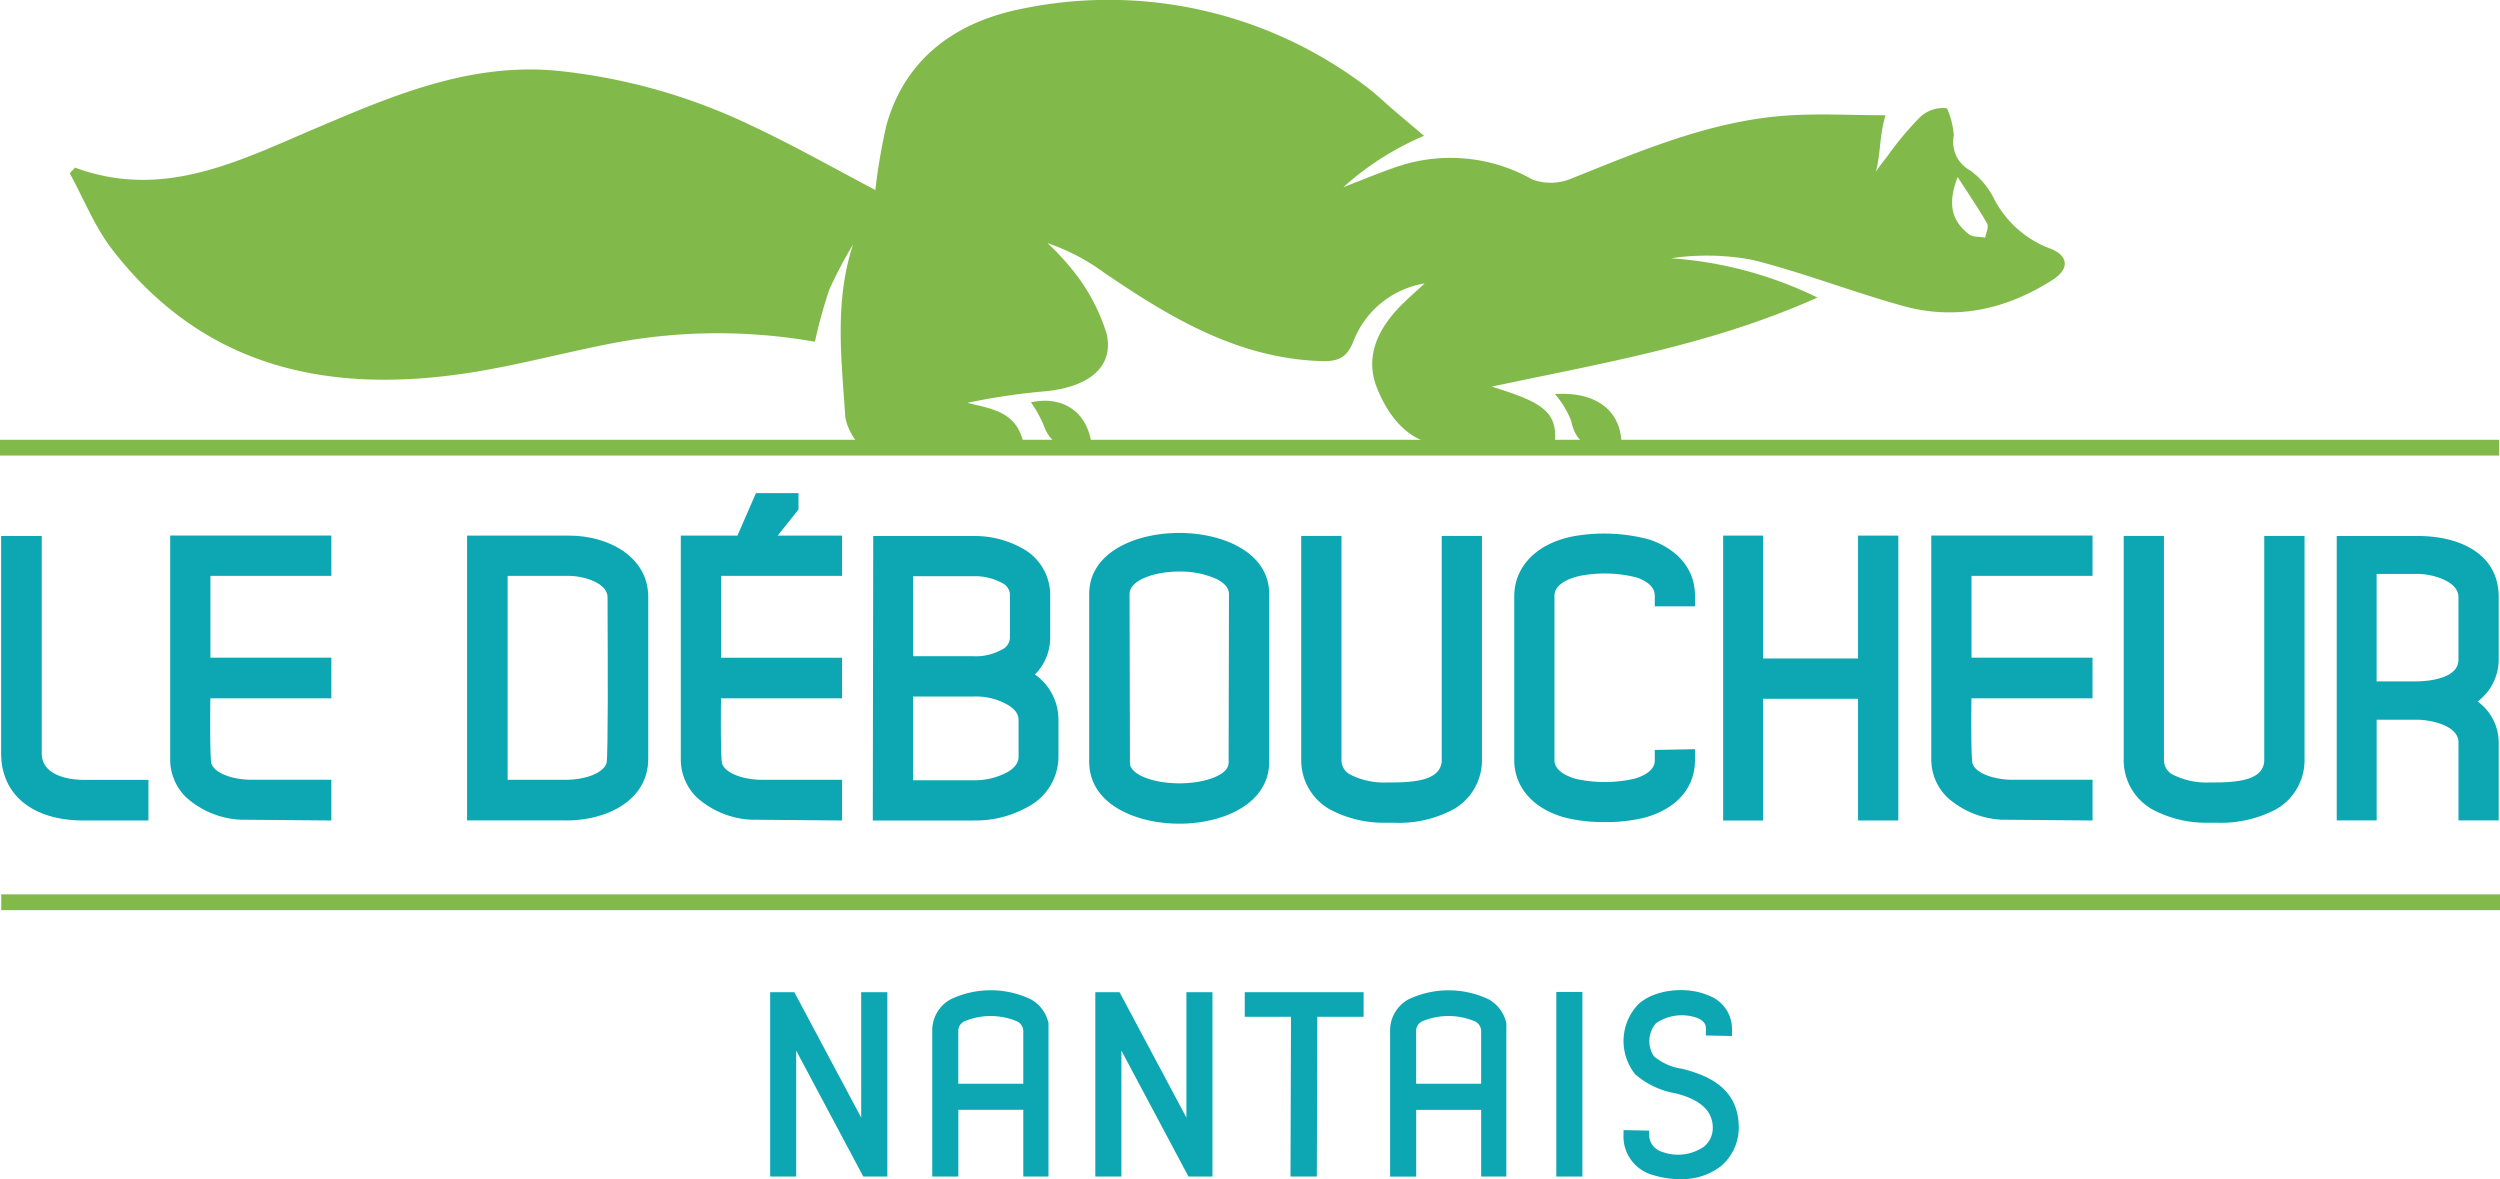
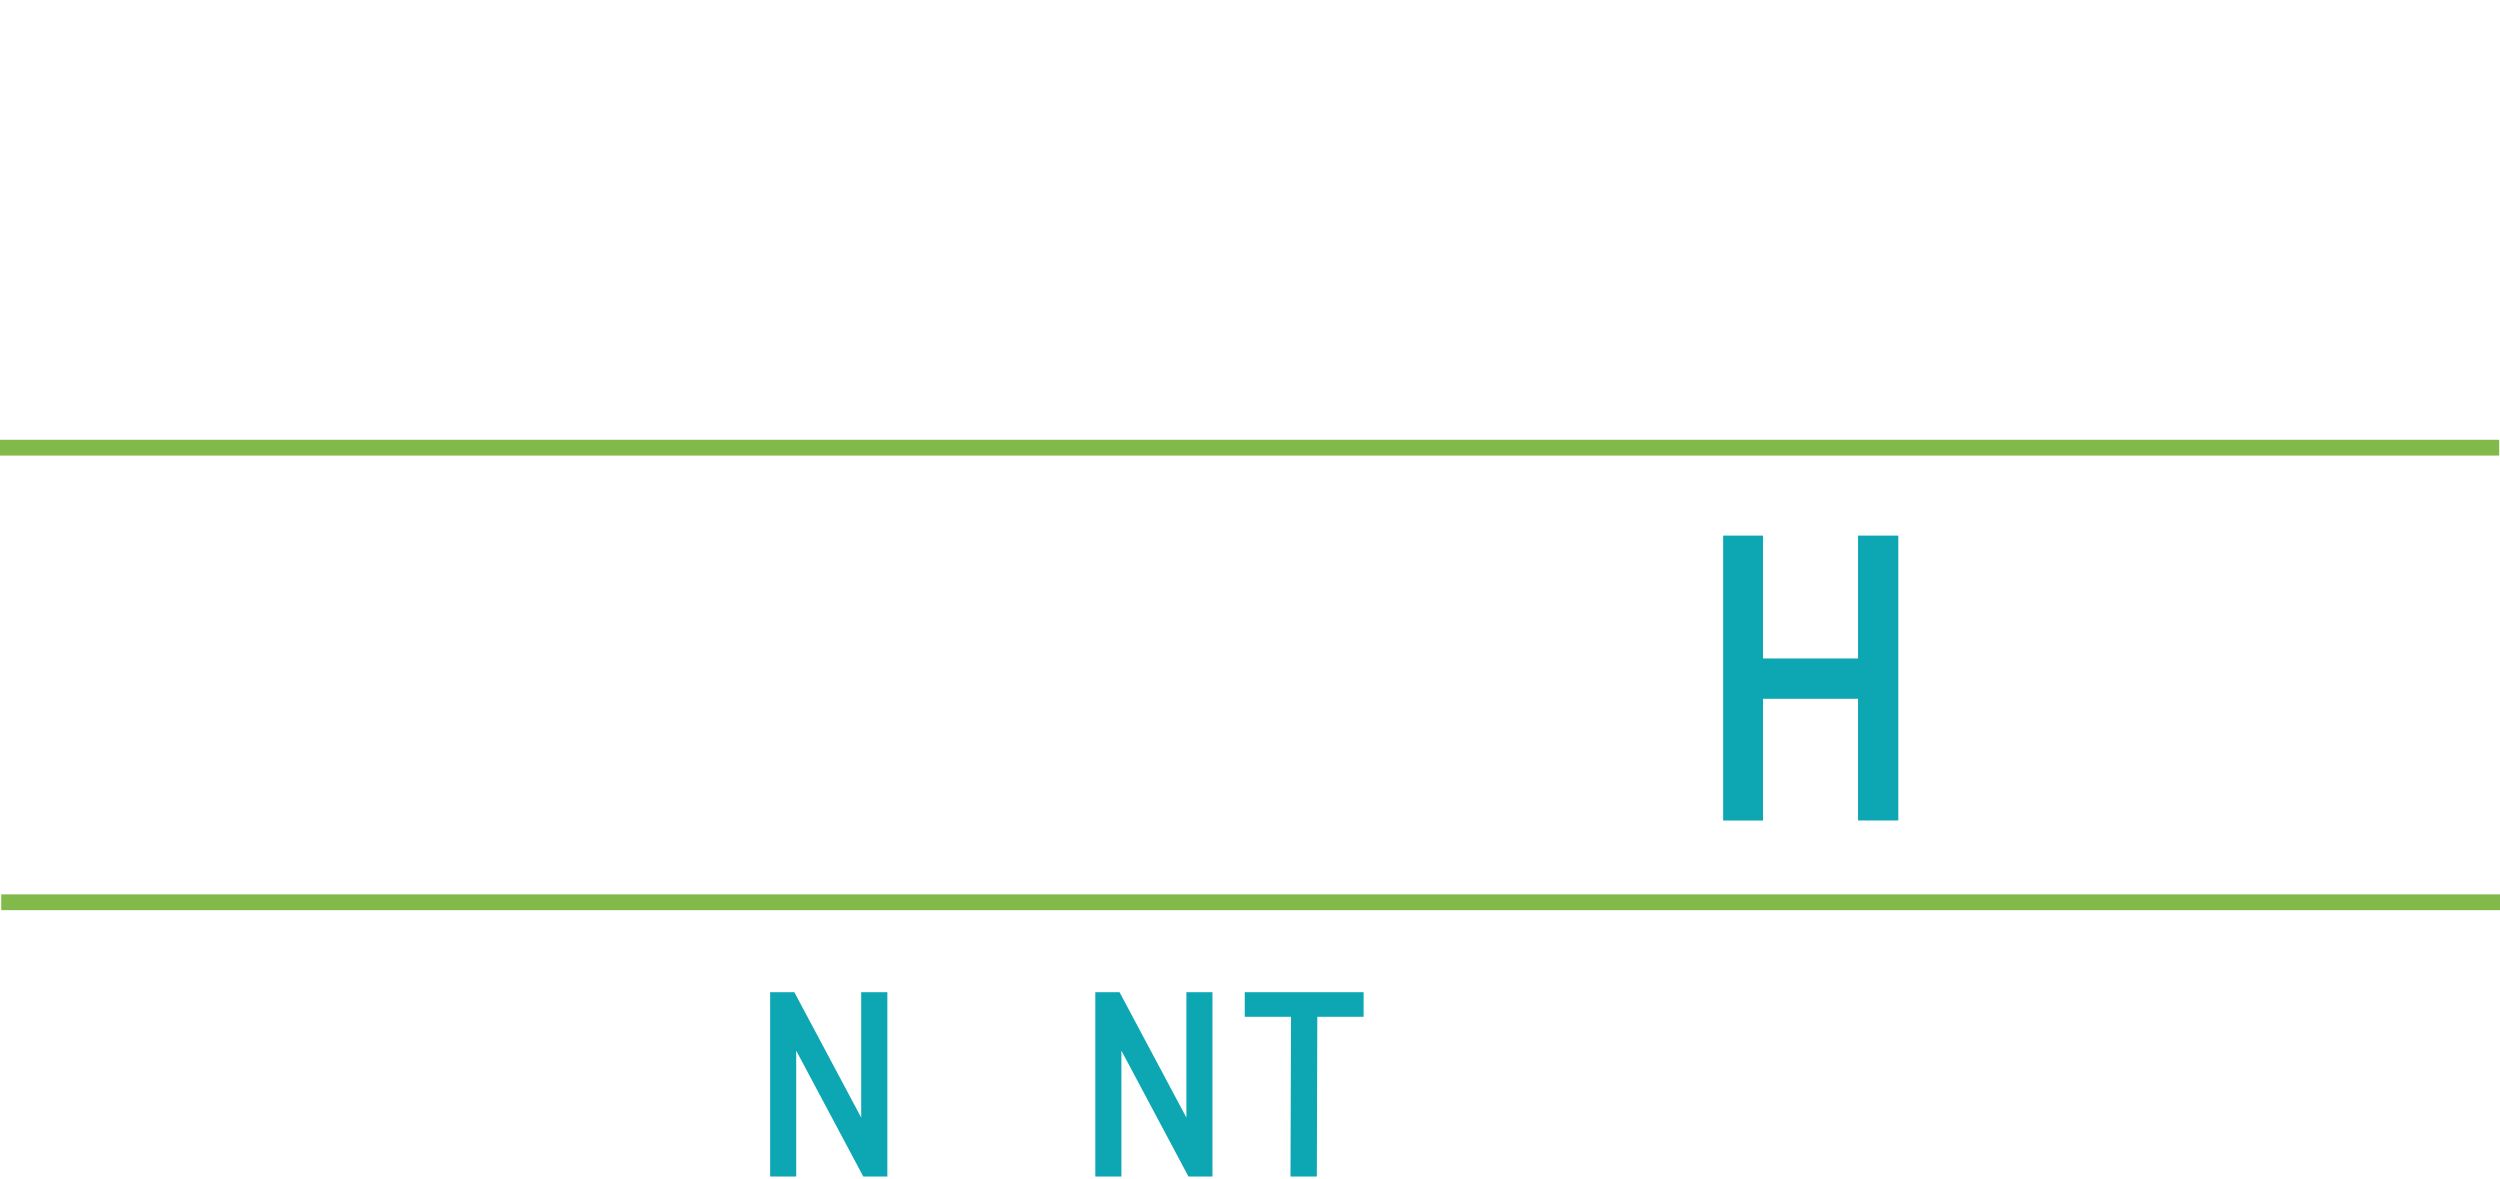
<svg xmlns="http://www.w3.org/2000/svg" width="239" height="112.727" viewBox="0 0 239 112.727">
  <defs>
    <clipPath id="a">
-       <rect width="239" height="112.727" fill="none" />
-     </clipPath>
+       </clipPath>
  </defs>
  <g clip-path="url(#a)">
    <path d="M199.349,22.718c-.526-.1-1.192-.029-1.562-.321-1.484-1.179-2.157-2.671-1.073-5.474,1.175,1.829,2.063,3.111,2.819,4.463.173.312-.111.879-.185,1.331m6.218,1.052A9.947,9.947,0,0,1,200.2,19.02a7.444,7.444,0,0,0-2.268-2.712,3.092,3.092,0,0,1-1.586-3.362,7.874,7.874,0,0,0-.653-2.589,3.163,3.163,0,0,0-2.667.933,30.555,30.555,0,0,0-3.045,3.662c-.374.468-.727.953-1.093,1.434-.2-.1.2.1,0,0,.464-1.541.329-3.386.925-5.367-3.3,0-6.435-.189-9.546.037-7.225.522-13.8,3.345-20.424,5.992a5.127,5.127,0,0,1-3.768.123,15.864,15.864,0,0,0-12.805-1.282c-1.788.592-3.526,1.336-5.285,2.01h0a27.462,27.462,0,0,1,7.714-4.915c-1-.847-1.911-1.611-2.819-2.384-.962-.818-1.866-1.714-2.885-2.449A40.715,40.715,0,0,0,107.448.8C101.21,1.994,96.143,5.364,94.29,12.013a58.439,58.439,0,0,0-1.048,6.152c-3.953-2.075-7.689-4.2-11.568-6.025a56.07,56.07,0,0,0-18.99-5.388c-8.318-.74-15.641,2.412-23,5.54-7.319,3.111-14.543,6.846-22.956,3.731-.164.181-.329.366-.5.547,1.344,2.449,2.392,5.125,4.077,7.307,8.868,11.461,20.95,13.874,34.466,11.708,4.356-.7,8.638-1.845,12.974-2.7a53.61,53.61,0,0,1,19.721-.214,47.359,47.359,0,0,1,1.368-4.964,41.485,41.485,0,0,1,2.277-4.331c-1.792,5.457-1.105,10.927-.752,16.339.07,1.052,1.077,2.893,1.718,2.922,5.067.242,10.155.136,15.406.136-.542-3.444-3.049-3.649-5.437-4.262a62,62,0,0,1,7.557-1.114c4.142-.436,6.427-2.367,5.766-5.437a18.2,18.2,0,0,0-2.811-5.552A24.354,24.354,0,0,0,109.7,23.24a20.176,20.176,0,0,1,5.425,2.836c6.288,4.278,12.719,8.153,20.658,8.445,1.66.062,2.552-.271,3.189-1.956a8.834,8.834,0,0,1,6.777-5.466c-.929.879-1.907,1.689-2.745,2.626-1.866,2.079-2.881,4.562-1.845,7.249s2.905,5.17,5.872,5.531c3.678.448,7.451.107,11.141.107.411-3.251-1.105-4.13-6-5.651,10.742-2.285,21.045-3.994,31.134-8.515a37.719,37.719,0,0,0-14-3.756,23.548,23.548,0,0,1,7.833.164c4.833,1.221,9.509,3.049,14.313,4.385,5.108,1.422,9.912.345,14.334-2.482,1.7-1.089,1.467-2.351-.234-3" transform="translate(-9.56 -0.001)" fill="#81ba4a" />
    <path d="M361.73,91.637c3.883-.247,6.292,1.529,6.362,4.734-2.121.39-4.159.892-4.82-2.2a9.183,9.183,0,0,0-1.541-2.536" transform="translate(-213.077 -53.966)" fill="#81ba4a" />
    <path d="M239.84,93.378c2.885-.625,5.3.74,5.782,3.925-1.993.542-3.736.666-4.6-1.812a11.758,11.758,0,0,0-1.184-2.112" transform="translate(-141.278 -54.917)" fill="#81ba4a" />
  </g>
  <rect width="238.922" height="1.508" transform="translate(0 42.044)" fill="#81ba4a" />
  <rect width="238.881" height="1.508" transform="translate(0.119 85.502)" fill="#81ba4a" />
  <g clip-path="url(#a)">
    <path d="M14.347,151.887H8.113c-4.841,0-7.853-2.457-7.853-6.415V124.69H4.143v20.782c0,2.408,3.3,2.531,3.966,2.531h6.234v3.883Z" transform="translate(-0.153 -73.449)" fill="#0da7b4" />
    <path d="M55.009,151.828l-8.7-.074a8.4,8.4,0,0,1-5.19-2.137,5.044,5.044,0,0,1-1.529-3.67V124.59H55v3.851H43.436v7.824H55v3.883H43.428c-.012,1.479-.049,5.605.107,6.246.341.994,2.211,1.541,3.8,1.541H55v3.883Z" transform="translate(-23.321 -73.39)" fill="#0da7b4" />
    <path d="M112.533,147.946h5.618c1.6,0,3.493-.559,3.838-1.6.152-.838.115-9.641.1-13.4l-.008-2.47c0-1.307-2.2-2.026-3.715-2.026h-5.835v19.5Zm5.618,3.883h-9.5V124.6h9.756c3.76,0,7.566,2.018,7.566,5.877V145.92c0,4.06-4.052,5.914-7.816,5.914" transform="translate(-64 -73.396)" fill="#0da7b4" />
    <path d="M173.8,146.014l-8.7-.074a8.4,8.4,0,0,1-5.19-2.137,5.047,5.047,0,0,1-1.525-3.666V118.78H163.8l1.767-4.06h4.068v1.566l-1.989,2.494H173.8v3.851H162.236v7.824H173.8v3.883H162.228c-.012,1.479-.049,5.605.107,6.246.341.994,2.211,1.541,3.8,1.541H173.8v3.883Z" transform="translate(-93.3 -67.576)" fill="#0da7b4" />
    <path d="M206.891,136.19h5.725a5.2,5.2,0,0,0,2.762-.633,1.292,1.292,0,0,0,.773-1.179v-4.1a1.282,1.282,0,0,0-.74-1.085,5.438,5.438,0,0,0-2.762-.653h-5.762v7.648Zm0,11.856h5.762a6.521,6.521,0,0,0,3.275-.785c1.048-.608,1.048-1.274,1.048-1.492v-3.448c0-.218,0-.888-1.031-1.479a6.1,6.1,0,0,0-3.259-.8h-5.8v8.005Zm5.762,3.851H203.04l.041-27.2h9.571a9.368,9.368,0,0,1,4.693,1.184A5.076,5.076,0,0,1,220,130.264v4.188a4.994,4.994,0,0,1-1.459,3.485,5.28,5.28,0,0,1,2.248,4.381v3.415a5.436,5.436,0,0,1-2.873,4.829,10.216,10.216,0,0,1-5.268,1.331" transform="translate(-119.601 -73.455)" fill="#0da7b4" />
    <path d="M261.994,127.67c-2.338,0-4.755.805-4.755,2.153l.037,15.838a3.093,3.093,0,0,0,.033.567c.341.978,2.347,1.685,4.685,1.689h0c2.334,0,4.34-.711,4.664-1.652a1.792,1.792,0,0,0,.053-.6l.033-15.842c0-.567-.415-1.06-1.233-1.459a8.379,8.379,0,0,0-3.526-.69m0,24.1c-4.142,0-8.605-1.857-8.605-5.93V129.828c0-4.015,4.459-5.848,8.605-5.848s8.605,1.833,8.605,5.848v16.019c0,4.072-4.459,5.93-8.605,5.93" transform="translate(-149.254 -73.031)" fill="#0da7b4" />
-     <path d="M310.9,152.094a10.935,10.935,0,0,1-5.449-1.266,5.4,5.4,0,0,1-2.749-4.685V124.68h3.851v21.464a1.544,1.544,0,0,0,.892,1.377,7.108,7.108,0,0,0,3.505.723h.538c2.252,0,3.271-.341,3.727-.633a1.673,1.673,0,0,0,.921-1.467V124.68h3.846v21.464a5.407,5.407,0,0,1-2.749,4.685,11.074,11.074,0,0,1-5.729,1.266h-.6" transform="translate(-178.306 -73.443)" fill="#0da7b4" />
    <path d="M360.919,151.712a15.408,15.408,0,0,1-3.694-.4c-3.066-.8-4.927-2.844-4.964-5.466V130.059c.037-2.844,2.219-5.018,5.683-5.675a16.708,16.708,0,0,1,7.229.316c2.782.941,4.368,2.893,4.368,5.359v1.027h-3.846v-1.027c0-.99-1.073-1.5-1.714-1.726a12.437,12.437,0,0,0-5.334-.177c-1.225.238-2.54.867-2.54,1.9v15.768c0,1.126,1.615,1.644,2.112,1.775a12.808,12.808,0,0,0,5.531-.033c.584-.164,1.944-.662,1.944-1.742v-1.007l3.846-.074v1.048c0,2.622-1.722,4.619-4.73,5.474a15.212,15.212,0,0,1-3.892.448" transform="translate(-207.499 -73.122)" fill="#0da7b4" />
  </g>
  <path d="M417.606,151.834h-3.851V140.2H404.67v11.638h-3.81V124.6h3.81v11.745h9.086V124.6h3.851Z" transform="translate(-236.127 -73.396)" fill="#0da7b4" />
  <g clip-path="url(#a)">
    <path d="M464.7,151.828l-8.7-.074a8.4,8.4,0,0,1-5.19-2.137,5.044,5.044,0,0,1-1.529-3.67V124.59h15.415v3.851H453.126v7.824h11.568v3.883H453.118c-.012,1.479-.049,5.605.107,6.246.341.994,2.211,1.541,3.8,1.541h7.672v3.883Z" transform="translate(-264.649 -73.39)" fill="#0da7b4" />
    <path d="M502.238,152.094a10.935,10.935,0,0,1-5.449-1.266,5.4,5.4,0,0,1-2.749-4.685V124.68h3.851v21.464a1.544,1.544,0,0,0,.892,1.377,7.125,7.125,0,0,0,3.51.723h.538c2.252,0,3.271-.341,3.727-.633a1.667,1.667,0,0,0,.92-1.467V124.68h3.851v21.464a5.4,5.4,0,0,1-2.753,4.685,11.4,11.4,0,0,1-5.724,1.266h-.6" transform="translate(-291.015 -73.443)" fill="#0da7b4" />
    <path d="M547.414,138.588h3.822c.411,0,4-.058,4-2.063v-6c0-1.541-2.552-2.207-3.859-2.207h-3.966v10.27Zm11.675,13.294h-3.851v-7.459c0-1.64-2.7-2.17-4-2.17h-3.822v9.629H543.6V124.69h7.779c3.723,0,7.705,1.533,7.705,5.84v6a5.032,5.032,0,0,1-2.014,3.982,4.85,4.85,0,0,1,2.014,3.916v7.459Z" transform="translate(-320.208 -73.449)" fill="#0da7b4" />
  </g>
  <path d="M187.864,230.82l0,11.987-6.39-11.987H179.16v17.622h2.49l0-12.037,6.415,12.037h2.3V230.82Z" transform="translate(-105.534 -135.965)" fill="#0da7b4" />
  <g clip-path="url(#a)">
    <path d="M219.364,239.3h6.209v-5.108a1.063,1.063,0,0,0-.588-.851,6.508,6.508,0,0,0-5.059,0,1.03,1.03,0,0,0-.567.851V239.3Zm8.618,8.872h-2.408v-6.378h-6.209v6.378H216.87v-13.98a3.381,3.381,0,0,1,1.767-2.967,8.918,8.918,0,0,1,7.648,0,3.429,3.429,0,0,1,1.7,2.3Z" transform="translate(-127.747 -135.696)" fill="#0da7b4" />
  </g>
  <path d="M263.508,230.82l0,11.987-6.39-11.987H254.8v17.622h2.495l0-12.037,6.411,12.037H266V230.82Z" transform="translate(-150.089 -135.965)" fill="#0da7b4" />
  <path d="M289.57,230.82v2.351h4.422l-.049,15.271h2.519l.045-15.271h4.426V230.82Z" transform="translate(-170.572 -135.965)" fill="#0da7b4" />
  <g clip-path="url(#a)">
-     <path d="M325.874,239.3h6.209v-5.108a1.062,1.062,0,0,0-.588-.851,6.508,6.508,0,0,0-5.059,0,1.029,1.029,0,0,0-.567.851V239.3Zm8.618,8.872h-2.408V241.8h-6.209v6.378H323.38v-13.98a3.381,3.381,0,0,1,1.767-2.967,8.932,8.932,0,0,1,7.648,0,3.429,3.429,0,0,1,1.7,2.3h0Z" transform="translate(-190.487 -135.698)" fill="#0da7b4" />
-   </g>
-   <rect width="2.494" height="17.646" transform="translate(148.783 94.831)" fill="#0da7b4" />
+     </g>
  <g clip-path="url(#a)">
-     <path d="M383.09,248.4a8.669,8.669,0,0,1-2.61-.4,3.813,3.813,0,0,1-2.811-3.625l.012-.666,2.429.049.029.621A1.724,1.724,0,0,0,381.4,245.8a4.354,4.354,0,0,0,3.957-.505,2.287,2.287,0,0,0,.851-1.759c.016-1.636-1.147-2.733-3.551-3.341a7.846,7.846,0,0,1-3.859-1.816,5.075,5.075,0,0,1,.284-6.69c1.479-1.4,4.549-1.788,6.7-.855a3.4,3.4,0,0,1,2.264,3.205v.674l-2.5-.049V234c.008-.16.012-.649-.764-.99a4.382,4.382,0,0,0-4,.481,2.616,2.616,0,0,0-.205,3.156,5.326,5.326,0,0,0,2.7,1.2c2.54.645,5.445,1.878,5.416,5.7a4.805,4.805,0,0,1-1.751,3.645,6.061,6.061,0,0,1-3.867,1.2" transform="translate(-222.466 -135.672)" fill="#0da7b4" />
-   </g>
+     </g>
</svg>